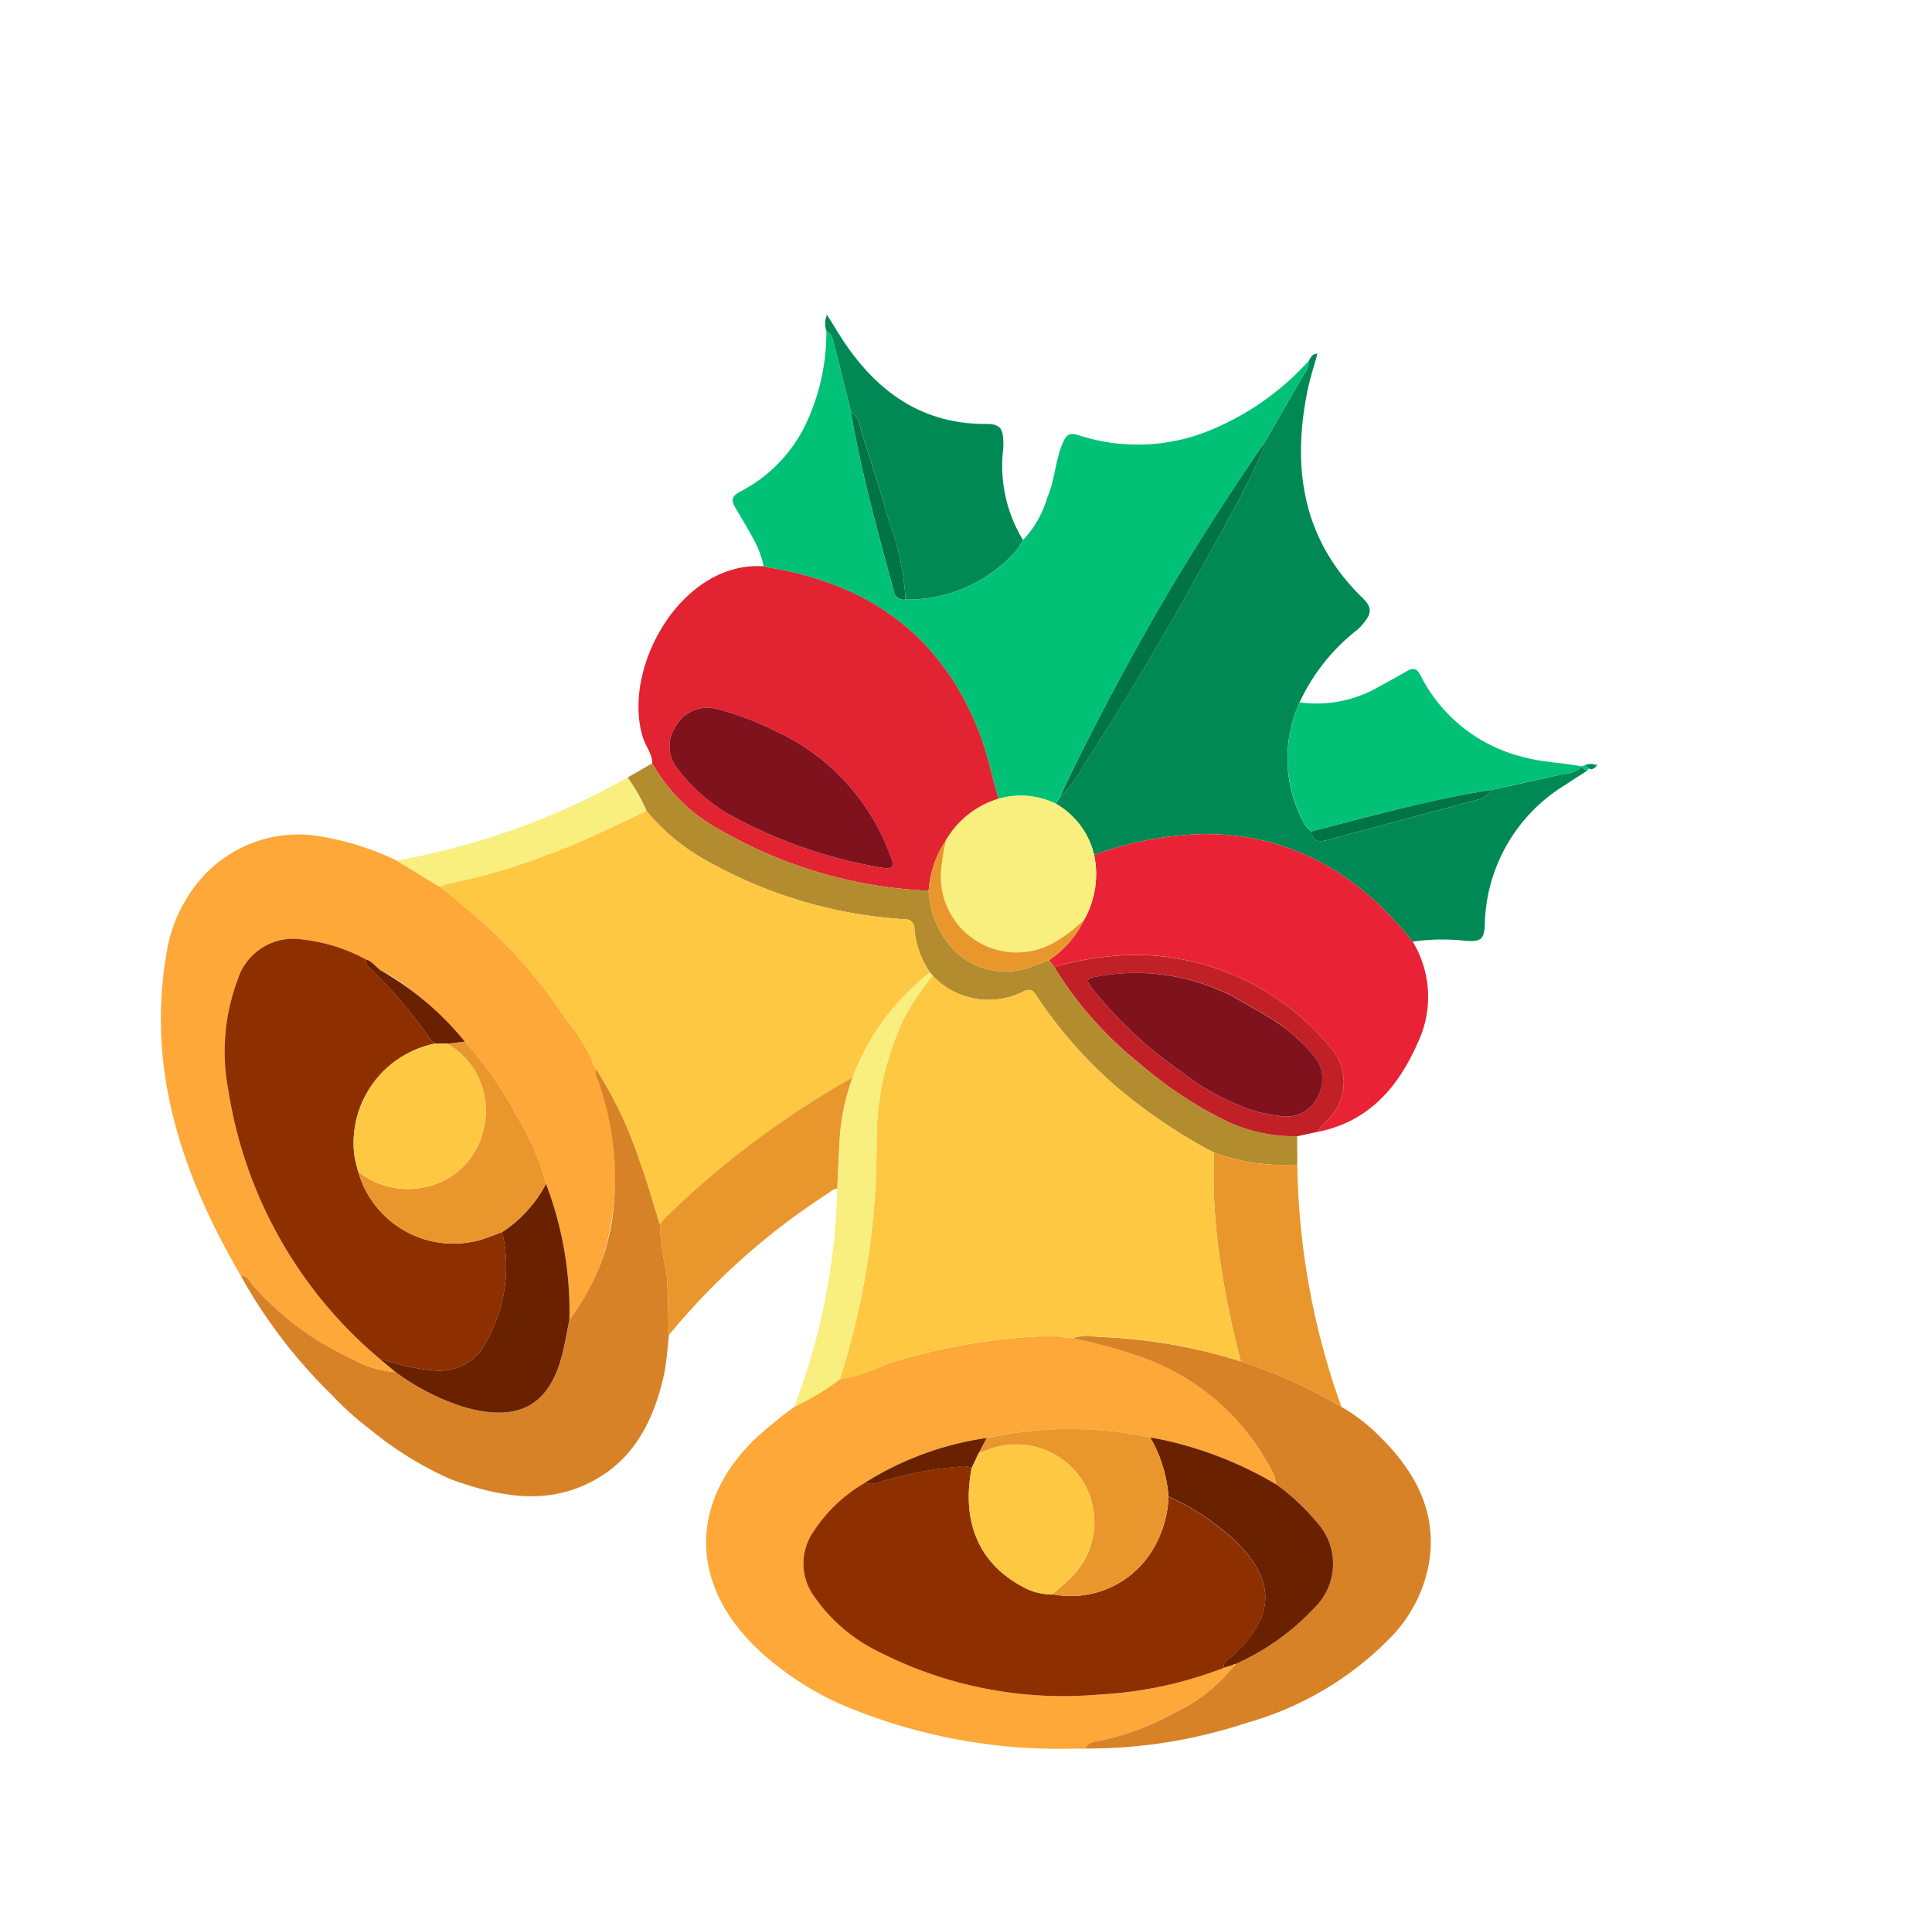
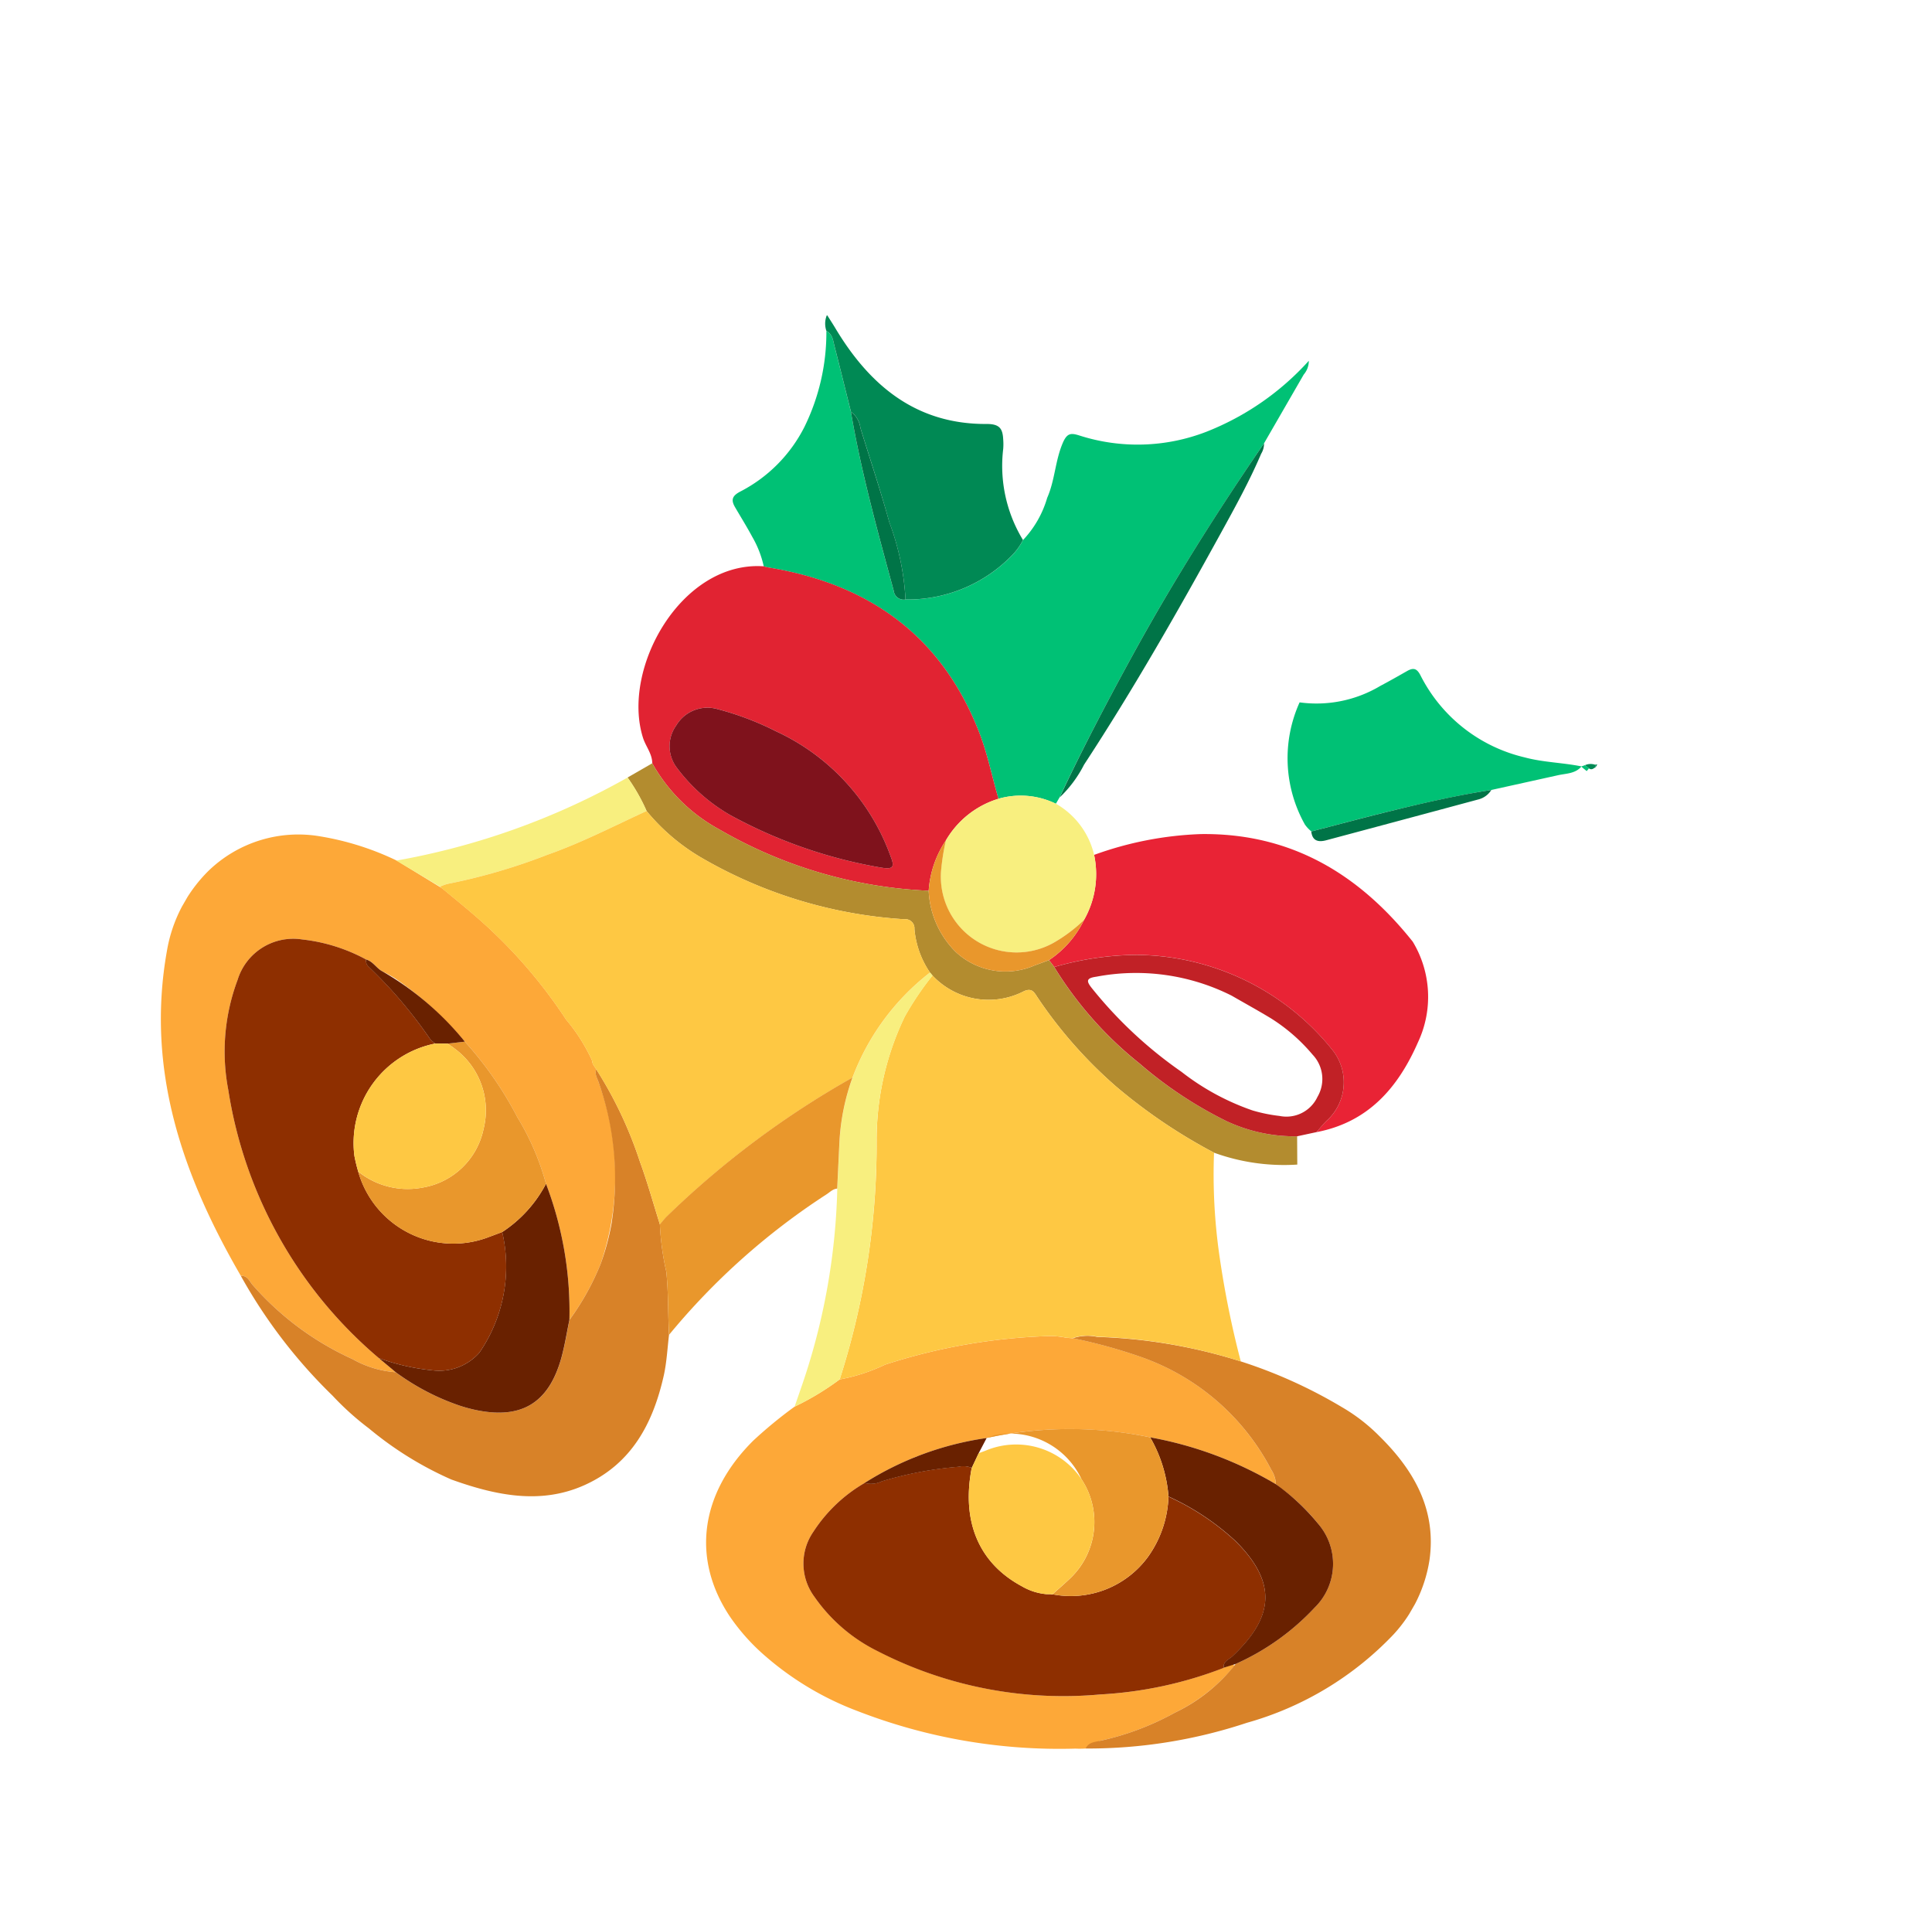
<svg xmlns="http://www.w3.org/2000/svg" width="91.244" height="91.142" viewBox="0 0 91.244 91.142">
  <defs>
    <clipPath id="clip-path">
      <rect id="Rettangolo_1890" data-name="Rettangolo 1890" width="66.898" height="66.618" transform="translate(0 0)" fill="none" />
    </clipPath>
  </defs>
  <g id="Raggruppa_2050" data-name="Raggruppa 2050" transform="translate(57.935 91.142) rotate(-150)">
    <g id="Raggruppa_2049" data-name="Raggruppa 2049" clip-path="url(#clip-path)">
      <path id="Tracciato_1431" data-name="Tracciato 1431" d="M15,14.858q.258-.221.508-.453a14.623,14.623,0,0,0,3.933-4.726,7.178,7.178,0,0,0,.942-3.208,2.636,2.636,0,0,0-1.572-2.623,7.876,7.876,0,0,0-3.862-.73A19.179,19.179,0,0,0,4.806,6.6,18.855,18.855,0,0,0,.1,10.975L0,10.936A8.193,8.193,0,0,1,1.317,7.63,13.081,13.081,0,0,1,3.693,4.724a3.166,3.166,0,0,0,.437-.68l.026.025-.027-.024A4.182,4.182,0,0,1,4.543,3.8a26.33,26.33,0,0,1,9.8-3.61,14.286,14.286,0,0,1,5.036.064,9.713,9.713,0,0,1,2.4.779c2.953,1.451,4.142,4.325,3.215,7.748a20.945,20.945,0,0,1-.89,2.371,12.81,12.81,0,0,0-1.2,2.176,8.632,8.632,0,0,0-1.509,1.677,27.759,27.759,0,0,1-6.126,5.1,4.074,4.074,0,0,1-.656.282l-.278.134.007,0a24.5,24.5,0,0,1-3.262.849,11.053,11.053,0,0,1-7.968-1.547,1.331,1.331,0,0,1-.521-.476,17.873,17.873,0,0,0,6.246-1.052A18.844,18.844,0,0,0,15,14.858" transform="translate(5.93 0.052)" fill="#fda838" />
      <path id="Tracciato_1432" data-name="Tracciato 1432" d="M15.324,16.624a16.117,16.117,0,0,1-4.407-.944,16.973,16.973,0,0,1-3.928-1.849,12.168,12.168,0,0,1-2.747-2.047A16.9,16.9,0,0,1,.07,6.769,12.277,12.277,0,0,0,.118,9.807a12.851,12.851,0,0,0,4.36,7.363c.156.142.374.238.412.483l0,0,.27.136-.009-.008.139.148a8.46,8.46,0,0,0,2.008,1.046,23.425,23.425,0,0,0,6.133,2.086c.673.131,1.352.237,2.028.352l2.5.064a13.29,13.29,0,0,0,3.713-.815,6.1,6.1,0,0,0,3.767-4.064,6.946,6.946,0,0,0-.2-4.259C23.292,6.977,19.3,3.54,14.55.813c-.247.168-.463,0-.67-.084A13.887,13.887,0,0,0,8.006.046,4.843,4.843,0,0,0,5.941.529L6.964.708A20.754,20.754,0,0,1,19.455,8.123,9.634,9.634,0,0,1,21.67,12.84a2.749,2.749,0,0,1-1.687,3.179,8.2,8.2,0,0,1-3.087.69c-.332.091-.639-.116-.955-.1q-.311.019-.616.012" transform="translate(41.221 2.664)" fill="#fda838" />
      <path id="Tracciato_1433" data-name="Tracciato 1433" d="M6.234,14.44a13.7,13.7,0,0,0,3.828,5.394c.156.141.374.237.412.483A19.234,19.234,0,0,1,6.5,17.564c-.792-.662-1.53-1.389-2.292-2.087a12.572,12.572,0,0,0-1.378-1.782c-.586-.808-1.058-1.684-1.6-2.514C.975,10.585.674,10,.482,9.39-.21,7.173-.294,5,1.155,3.009,2.485,1.185,4.529.515,6.715.119a16.391,16.391,0,0,1,4.579.144,13.284,13.284,0,0,1,2.263.481,24.373,24.373,0,0,1,6.576,2.732c-.247.168-.463,0-.67-.084a13.883,13.883,0,0,0-5.874-.683,4.843,4.843,0,0,0-2.065.483A11.125,11.125,0,0,0,8.1,3.34a7.471,7.471,0,0,0-.752.2c-2.075.684-2.807,1.992-2.274,4.11.152.605.382,1.191.577,1.785A12.278,12.278,0,0,0,5.7,12.471a11.465,11.465,0,0,0,.532,1.969" transform="translate(35.638 0)" fill="#d88228" />
      <path id="Tracciato_1434" data-name="Tracciato 1434" d="M8.317,15.271l.2.031a1.33,1.33,0,0,0,.521.476,11.053,11.053,0,0,0,7.968,1.547,24.444,24.444,0,0,0,3.262-.849,2.145,2.145,0,0,1-.967.631,24.987,24.987,0,0,1-6.451,2.388,22.983,22.983,0,0,1-5.188.518,8.458,8.458,0,0,1-2.236-.3c-2.256-.583-4.093-1.68-4.981-3.886a6.691,6.691,0,0,1-.291-3.869,15.211,15.211,0,0,1,3.919-7.1A23.784,23.784,0,0,1,10.06,0c.031.339-.241.495-.437.68A13.082,13.082,0,0,0,7.247,3.586,7.976,7.976,0,0,0,5.921,7a11.49,11.49,0,0,0-1.9,4.168,2.89,2.89,0,0,0,1.844,3.516,9.27,9.27,0,0,0,2.448.584" transform="translate(0 4.096)" fill="#d88228" />
-       <path id="Tracciato_1435" data-name="Tracciato 1435" d="M3.088,3.976A9.636,9.636,0,0,1,1.034,5.219C.252,5.577.207,5.759.6,6.481A7.9,7.9,0,0,1,.532,14.02c-.166.352-.355.693-.532,1.04l.333.056-.011.012c.08-.449.465-.649.759-.92q1.184-1.091,2.375-2.174a1.007,1.007,0,0,1,.312-.7q2.622-2.63,5.25-5.254c.268-.267.549-.361.819.007a1.605,1.605,0,0,1,.429.127,6.4,6.4,0,0,1,3.1,4.87,9.3,9.3,0,0,1-.649,4.339,2.356,2.356,0,0,0-.107.5c-.08.513.041.772.646.924,3.8.954,5.946,3.6,7.142,7.166.192.572.315,1.167.472,1.758.2-.113.189-.308.183-.5a.994.994,0,0,1-.117-.684c0-1.249,0-2.5,0-3.747a.915.915,0,0,1-.128-.494c-.169-1.4-.2-2.812-.225-4.212-.088-4.228-.11-8.46.129-12.684a5.688,5.688,0,0,1,.224-1.918q0-.174,0-.348A3.77,3.77,0,0,1,18.169,0,16.412,16.412,0,0,1,14.3,3.369c-3.628,2.16-7.38,2.113-11.209.606" transform="translate(12.642 40.84)" fill="#008954" />
      <path id="Tracciato_1436" data-name="Tracciato 1436" d="M.01,1.152q0,.174,0,.348C.224,4.072.327,6.652.381,9.231.462,13.1.3,16.955.006,20.808c0,1.249,0,2.5,0,3.747a.993.993,0,0,0,.117.684A12.849,12.849,0,0,1,2.63,19.926a8.994,8.994,0,0,1,5.111-3.159c.4-.089.559-.181.509-.665-.1-.921-.564-1.733-.662-2.644a4.876,4.876,0,0,1-.008-2.3,2.9,2.9,0,0,1,.091-.9,6.867,6.867,0,0,1,3.312-4.307.47.47,0,0,1,.686.078c2.056,2.044,4.126,4.074,5.978,6.311.739.764,1.475,1.531,2.218,2.291.193.2.363.448.693.434a10.125,10.125,0,0,1-1.367-4.44,6.971,6.971,0,0,1,1.093-4.152c.236-.368.2-.57-.149-.769-.469-.269-.948-.523-1.407-.808a4.827,4.827,0,0,1-1.165-.934,1.85,1.85,0,0,0-.188.051c-4.481,1.7-8.672,1.329-12.5-1.721C4,1.6,3.276.763,2.476,0A3.8,3.8,0,0,1,.01,1.152" transform="translate(33.572 40.877)" fill="#00c175" />
      <path id="Tracciato_1437" data-name="Tracciato 1437" d="M0,7.846c.8.762,1.526,1.6,2.4,2.294,3.83,3.05,8.021,3.424,12.5,1.721a1.9,1.9,0,0,1,.188-.051c3.5-1.71,3.425-7.544.892-9.864-.317-.29-.753-.433-.981-.824A8,8,0,0,0,10.7,0,21.544,21.544,0,0,0,.683,2.437a4.835,4.835,0,0,1,.485,2.469A4.33,4.33,0,0,1,0,7.846m10.589-7a8.313,8.313,0,0,1,3.283.668,1.681,1.681,0,0,1,1.039,1.72,1.717,1.717,0,0,1-1.333,1.652,13.8,13.8,0,0,1-2.879.466A10.363,10.363,0,0,1,3.031,2.926c-.423-.333-.357-.472.112-.654A22.8,22.8,0,0,1,10.589.845" transform="translate(36.047 33.031)" fill="#e12332" />
      <path id="Tracciato_1438" data-name="Tracciato 1438" d="M2.66,10.061c3.829,1.507,7.581,1.554,11.209-.606a16.405,16.405,0,0,0,3.872-3.37,4.369,4.369,0,0,1-1.124-2.894A4.776,4.776,0,0,1,17.1.717L16.724.561A14.4,14.4,0,0,1,13.74,2.945,11.96,11.96,0,0,1,3.4,3.74,2.444,2.444,0,0,1,1.953.7c.065-.227.1-.463.145-.7C.219,1.625-.19,3.736.071,6.079A5.037,5.037,0,0,0,2.66,10.061" transform="translate(13.07 34.755)" fill="#e92335" />
      <path id="Tracciato_1439" data-name="Tracciato 1439" d="M14.605,3.864l.379.156c.151-.183.3-.368.455-.548a3.449,3.449,0,0,1,3.555-1.318,4.34,4.34,0,0,1,2.548,1.863A21.542,21.542,0,0,1,31.562,1.58,8,8,0,0,1,35.856,2.7l.674-1.165a8.891,8.891,0,0,1-1.568-.92A9.635,9.635,0,0,0,31.526,0a21.734,21.734,0,0,0-9.657,2.272.429.429,0,0,1-.647-.157A4.31,4.31,0,0,0,19.556.7L19.385.639a3.632,3.632,0,0,0-4.112,1.517c-.25.349-.465.185-.719.06a21.282,21.282,0,0,0-5.3-1.78A25.535,25.535,0,0,0,3.686.042,9.682,9.682,0,0,0,0,1.522L.674,2.674A7.6,7.6,0,0,1,3.926,1.628a19.266,19.266,0,0,1,4.914.3,17.559,17.559,0,0,1,5.765,1.931" transform="translate(15.189 31.452)" fill="#b38c2f" />
      <path id="Tracciato_1440" data-name="Tracciato 1440" d="M12.983,9.113c-.33.015-.5-.236-.693-.433-.743-.76-1.479-1.527-2.218-2.291a1.109,1.109,0,0,1-.765-.433C8.171,4.9,7,3.869,5.9,2.78A12.194,12.194,0,0,1,3.408,0,6.867,6.867,0,0,0,.1,4.307a2.9,2.9,0,0,0-.091.9A6.732,6.732,0,0,1,2.971,8.472a2.894,2.894,0,0,0,.229.393c.268.409.5.538,1.031.23,2.876-1.685,5.7-1.191,8.459.346.207.115.418.221.627.331l.019-.02a1.049,1.049,0,0,0-.353-.639" transform="translate(41.146 46.831)" fill="#008954" />
      <path id="Tracciato_1441" data-name="Tracciato 1441" d="M3.134,5.944Q1.946,7.03.759,8.118c-.294.271-.679.471-.759.92C.862,8.75,1.656,8.3,2.545,8.063a7.411,7.411,0,0,1,6.187.893c.33.215.488.148.659-.144.241-.412.482-.824.736-1.227A5.88,5.88,0,0,1,13.043,5a6.4,6.4,0,0,0-3.1-4.87A1.6,1.6,0,0,0,9.514,0c-.9.883-1.787,1.776-2.7,2.648-1.19,1.141-2.4,2.263-3.684,3.3" transform="translate(12.964 46.93)" fill="#00c175" />
-       <path id="Tracciato_1442" data-name="Tracciato 1442" d="M7.524,9.383A9.678,9.678,0,0,1,11.21,7.9,26.958,26.958,0,0,0,8.649,3.936,44.83,44.83,0,0,0,5.188,0,22.981,22.981,0,0,1,0,.518,35.3,35.3,0,0,1,7.524,9.383" transform="translate(7.665 23.591)" fill="#e9972c" />
      <path id="Tracciato_1443" data-name="Tracciato 1443" d="M14.877,2.284A17.563,17.563,0,0,0,9.112.353,19.267,19.267,0,0,0,4.2.048,7.6,7.6,0,0,0,.945,1.095l-.694.628c-.048.232-.081.468-.145.7A2.444,2.444,0,0,0,1.551,5.463a11.96,11.96,0,0,0,10.341-.8,14.4,14.4,0,0,0,2.985-2.384M6.939,5.3c-.715,0-1.431.015-2.146,0A8.411,8.411,0,0,1,2.244,4.8a1.666,1.666,0,0,1-1.2-1.612,1.619,1.619,0,0,1,1.1-1.676A7.455,7.455,0,0,1,3.375,1.1,11.566,11.566,0,0,1,7.195,1a20.146,20.146,0,0,1,5.63,1.3c.395.153.5.27.105.576A10.048,10.048,0,0,1,6.939,5.3" transform="translate(14.918 33.032)" fill="#c12126" />
      <path id="Tracciato_1444" data-name="Tracciato 1444" d="M0,7.975a8.878,8.878,0,0,0,1.568.919A34.413,34.413,0,0,1,9.067.035L6.663,0a2.032,2.032,0,0,1-.25.3A27.782,27.782,0,0,0,3.038,3.824C1.917,5.128.99,6.574,0,7.975" transform="translate(50.15 24.094)" fill="#f8ef7f" />
      <path id="Tracciato_1445" data-name="Tracciato 1445" d="M.249,0C.085-.021.06.117,0,.215A.994.994,0,0,1,.087.293a.649.649,0,0,0,.4-.258L.249,0" transform="translate(12.365 56.064)" fill="#008954" />
      <path id="Tracciato_1446" data-name="Tracciato 1446" d="M0,.167.242.2.361.056.029,0C.019.056.01.111,0,.167" transform="translate(12.614 55.899)" fill="#00c175" />
      <path id="Tracciato_1447" data-name="Tracciato 1447" d="M0,0C0,.048,0,.1,0,.143L.087.078A.974.974,0,0,0,0,0" transform="translate(12.365 56.279)" fill="#008954" />
-       <path id="Tracciato_1448" data-name="Tracciato 1448" d="M0,.019.07.07.019,0,0,.019" transform="translate(54.463 56.583)" fill="#008954" />
      <path id="Tracciato_1449" data-name="Tracciato 1449" d="M0,10.209a44.827,44.827,0,0,1,3.461,3.936,26.961,26.961,0,0,1,2.561,3.968,25.518,25.518,0,0,1,5.569.394,21.281,21.281,0,0,1,5.3,1.78c.254.125.469.29.719-.06a3.632,3.632,0,0,1,4.112-1.517,14.543,14.543,0,0,0,.164-2.333,13.452,13.452,0,0,0-1.809-5.789A36.317,36.317,0,0,1,15.98,0a8.631,8.631,0,0,0-1.509,1.677,27.76,27.76,0,0,1-6.126,5.1,4.07,4.07,0,0,1-.656.282L7.411,7.2l.007,0a2.145,2.145,0,0,1-.967.631A24.981,24.981,0,0,1,0,10.209" transform="translate(12.853 13.382)" fill="#fec843" />
      <path id="Tracciato_1450" data-name="Tracciato 1450" d="M19.438,6.566a7.176,7.176,0,0,0,.942-3.208A2.636,2.636,0,0,0,18.809.735,7.876,7.876,0,0,0,14.947,0,19.178,19.178,0,0,0,4.8,3.491a18.917,18.917,0,0,0-4.418,4c.186.248-.015.45-.08.667-.77,2.547-.148,4.067,2.577,4.789a11.874,11.874,0,0,0,3.805.241A5.185,5.185,0,0,1,6.1,10.241,4.519,4.519,0,0,1,9.122,6.456.142.142,0,0,1,9.2,6.417l.176-.1a2.775,2.775,0,0,1,1.194-.256c2.3-.071,4,1.217,4.841,3.656a1.016,1.016,0,0,0,.572-.268,17.357,17.357,0,0,0,2.787-2.4,1.189,1.189,0,0,1,.67-.479" transform="translate(5.933 3.165)" fill="#8e2f00" />
      <path id="Tracciato_1451" data-name="Tracciato 1451" d="M8.67,5.7a11.874,11.874,0,0,1-3.805-.241C2.14,4.734,1.519,3.214,2.288.667,2.354.45,2.554.248,2.369,0l-.4.438a11.5,11.5,0,0,0-1.9,4.168A2.89,2.89,0,0,0,1.919,8.122a10.238,10.238,0,0,0,2.651.616,17.873,17.873,0,0,0,6.246-1.052A6.573,6.573,0,0,1,8.67,5.7" transform="translate(3.95 10.66)" fill="#692100" />
      <path id="Tracciato_1452" data-name="Tracciato 1452" d="M0,2.176A36.318,36.318,0,0,0,4.1,12.763,13.45,13.45,0,0,1,5.9,18.553a14.531,14.531,0,0,1-.164,2.333l.172.065a11.292,11.292,0,0,0,.69-6.131,10.612,10.612,0,0,0-1.017-3q-.489-.95-.98-1.9A30.849,30.849,0,0,1,1.349.764Q1.275.382,1.2,0A12.809,12.809,0,0,0,0,2.176" transform="translate(28.833 11.206)" fill="#f8ef7f" />
-       <path id="Tracciato_1453" data-name="Tracciato 1453" d="M.607,6.736A6.574,6.574,0,0,0,2.752,8.725,18.529,18.529,0,0,0,9.425,4.836q-.016-.4-.032-.807c-.083.1-.17.2-.248.3A3.727,3.727,0,0,1,4.572,5.391a3.669,3.669,0,0,1-1.889-4.28C2.789.737,2.921.37,3.041,0A4.519,4.519,0,0,0,.023,3.785,5.185,5.185,0,0,0,.607,6.736" transform="translate(12.013 9.621)" fill="#e9972c" />
+       <path id="Tracciato_1453" data-name="Tracciato 1453" d="M.607,6.736A6.574,6.574,0,0,0,2.752,8.725,18.529,18.529,0,0,0,9.425,4.836c-.083.1-.17.2-.248.3A3.727,3.727,0,0,1,4.572,5.391a3.669,3.669,0,0,1-1.889-4.28C2.789.737,2.921.37,3.041,0A4.519,4.519,0,0,0,.023,3.785,5.185,5.185,0,0,0,.607,6.736" transform="translate(12.013 9.621)" fill="#e9972c" />
      <path id="Tracciato_1454" data-name="Tracciato 1454" d="M.064,3.919q.016.4.032.807A14.621,14.621,0,0,0,4.029,0a1.188,1.188,0,0,0-.67.479,17.365,17.365,0,0,1-2.787,2.4A1.015,1.015,0,0,1,0,3.151l.064.768" transform="translate(21.342 9.731)" fill="#692100" />
      <path id="Tracciato_1455" data-name="Tracciato 1455" d="M0,.134.277,0,0,.134" transform="translate(20.264 20.443)" fill="#d88228" />
      <path id="Tracciato_1456" data-name="Tracciato 1456" d="M.69,10.548A11.292,11.292,0,0,1,0,16.679a4.31,4.31,0,0,1,1.665,1.413.429.429,0,0,0,.647.157,21.734,21.734,0,0,1,9.657-2.272,9.634,9.634,0,0,1,3.436.615c.99-1.4,1.917-2.847,3.038-4.151a27.8,27.8,0,0,1,3.375-3.525,2.032,2.032,0,0,0,.25-.3c-.722-.124-1.448-.235-2.167-.375a23.418,23.418,0,0,1-6.132-2.086A8.452,8.452,0,0,1,11.761,5.11l-.139-.148.009.008-.27-.136,0,0A19.238,19.238,0,0,1,7.393,2.087C6.6,1.425,5.863.7,5.1,0c-.028.148-.049.3-.084.445A42.434,42.434,0,0,1,.69,10.548" transform="translate(34.745 15.477)" fill="#fec843" />
      <path id="Tracciato_1457" data-name="Tracciato 1457" d="M13.953,16a8.2,8.2,0,0,0,3.087-.69,2.749,2.749,0,0,0,1.687-3.179,9.634,9.634,0,0,0-2.215-4.717A20.754,20.754,0,0,0,4.022,0a10.337,10.337,0,0,0-2.53.787A2.528,2.528,0,0,0,.037,2.6a7.187,7.187,0,0,0,1.914,5.47c.137-.167.273-.334.412-.5a4.67,4.67,0,0,1,6.909-.426A7.317,7.317,0,0,1,9.8,7.7a4.792,4.792,0,0,1-.665,6.5,1.209,1.209,0,0,1,.318.057,21.572,21.572,0,0,0,4.215,1.507.373.373,0,0,1,.284.238" transform="translate(44.164 3.372)" fill="#8e2f00" />
      <path id="Tracciato_1458" data-name="Tracciato 1458" d="M5.567,8.311a7.187,7.187,0,0,1-1.914-5.47,2.528,2.528,0,0,1,1.455-1.81A10.34,10.34,0,0,1,7.638.244L6.615.066A11.125,11.125,0,0,0,3.194.212a7.447,7.447,0,0,0-.752.2C.367,1.094-.365,2.4.167,4.52.32,5.125.55,5.711.744,6.305a16.9,16.9,0,0,0,4.171,5.015,6.127,6.127,0,0,1,.652-3.009" transform="translate(40.548 3.128)" fill="#692100" />
      <path id="Tracciato_1459" data-name="Tracciato 1459" d="M.661,2.257A6.127,6.127,0,0,0,.009,5.266,12.167,12.167,0,0,0,2.756,7.314,16.974,16.974,0,0,0,6.684,9.162l.661-.49c-.13-.011-.261-.012-.388-.034a3.617,3.617,0,0,1-3.1-2.605,3.536,3.536,0,0,1,1.1-3.828,3.729,3.729,0,0,1,3.026-.874,4.67,4.67,0,0,0-6.909.426c-.139.165-.275.333-.412.5" transform="translate(45.454 9.182)" fill="#e9972c" />
      <path id="Tracciato_1460" data-name="Tracciato 1460" d="M.661.283,0,.773A14.088,14.088,0,0,0,5.024,1.7c.316-.019.623.188.955.1a.373.373,0,0,0-.284-.238A21.576,21.576,0,0,1,1.479.057,1.213,1.213,0,0,0,1.161,0l-.5.283" transform="translate(52.138 17.571)" fill="#692100" />
      <path id="Tracciato_1461" data-name="Tracciato 1461" d="M0,0,.27.136,0,0" transform="translate(46.107 20.312)" fill="#d88228" />
      <path id="Tracciato_1462" data-name="Tracciato 1462" d="M0,0,.139.148,0,0" transform="translate(46.367 20.439)" fill="#d88228" />
      <path id="Tracciato_1463" data-name="Tracciato 1463" d="M2,14.844a42.434,42.434,0,0,0,4.327-10.1c.035-.146.056-.3.084-.445A12.568,12.568,0,0,0,5.03,2.514C4.444,1.706,3.972.83,3.425,0A32.576,32.576,0,0,1,.3,9.462c-.087.169-.128.367-.3.484q.49.949.98,1.9a10.616,10.616,0,0,1,1.017,3" transform="translate(33.439 11.181)" fill="#e9972c" />
      <path id="Tracciato_1464" data-name="Tracciato 1464" d="M0,3.405A4.37,4.37,0,0,0,1.124,6.3a3.77,3.77,0,0,0,2.77,1.19A3.8,3.8,0,0,0,6.36,6.337,4.33,4.33,0,0,0,7.528,3.4,10.654,10.654,0,0,0,7,2.008,3.577,3.577,0,0,0,.709,1.743,7.18,7.18,0,0,0,0,3.405" transform="translate(29.687 34.541)" fill="#f8ef7f" />
      <path id="Tracciato_1465" data-name="Tracciato 1465" d="M.415,19.308c.3-3.853.456-7.713.376-11.577C.737,5.152.633,2.572.414,0A5.688,5.688,0,0,0,.19,1.918C-.049,6.142-.026,10.375.062,14.6c.029,1.4.056,2.813.225,4.212a.915.915,0,0,0,.128.494" transform="translate(33.162 42.377)" fill="#007447" />
      <path id="Tracciato_1466" data-name="Tracciato 1466" d="M0,6.187c1.287-1.033,2.495-2.155,3.684-3.3.909-.872,1.8-1.764,2.7-2.648-.27-.368-.551-.274-.818-.007Q2.934,2.86.312,5.49a1.007,1.007,0,0,0-.312.7" transform="translate(16.097 46.687)" fill="#007447" />
      <path id="Tracciato_1467" data-name="Tracciato 1467" d="M0,.115a12.2,12.2,0,0,0,2.489,2.78C3.595,3.984,4.762,5.011,5.9,6.07a1.11,1.11,0,0,0,.765.433C4.811,4.267,2.741,2.237.686.193A.47.47,0,0,0,0,.115" transform="translate(44.555 46.716)" fill="#007447" />
      <path id="Tracciato_1468" data-name="Tracciato 1468" d="M7.84,0A22.8,22.8,0,0,0,.394,1.427c-.469.182-.535.321-.112.654A10.363,10.363,0,0,0,7.95,4.506a13.8,13.8,0,0,0,2.879-.466,1.718,1.718,0,0,0,1.333-1.652A1.681,1.681,0,0,0,11.123.668,8.312,8.312,0,0,0,7.84,0" transform="translate(38.796 33.876)" fill="#7f121c" />
      <path id="Tracciato_1469" data-name="Tracciato 1469" d="M.039,4.431A7.181,7.181,0,0,1,.748,2.769a3.577,3.577,0,0,1,6.286.265,10.648,10.648,0,0,1,.533,1.388,4.833,4.833,0,0,0-.485-2.469A4.34,4.34,0,0,0,4.535.09,3.449,3.449,0,0,0,.98,1.408c-.154.18-.3.365-.455.548A4.778,4.778,0,0,0,.039,4.431" transform="translate(29.648 33.515)" fill="#e9972c" />
-       <path id="Tracciato_1470" data-name="Tracciato 1470" d="M5.9,4.4a10.048,10.048,0,0,0,5.991-2.415c.39-.306.29-.423-.105-.576a20.147,20.147,0,0,0-5.63-1.3,11.566,11.566,0,0,0-3.82.1A7.455,7.455,0,0,0,1.1.623,1.619,1.619,0,0,0,0,2.3,1.666,1.666,0,0,0,1.2,3.911,8.412,8.412,0,0,0,3.75,4.4c.715.018,1.43,0,2.146,0" transform="translate(15.96 33.924)" fill="#7f121c" />
      <path id="Tracciato_1471" data-name="Tracciato 1471" d="M6.849,4.427l-.064-.768C5.949,1.22,4.246-.068,1.945,0A2.775,2.775,0,0,0,.751.259l-.176.1A.142.142,0,0,0,.5.4c-.12.37-.252.737-.358,1.111a3.67,3.67,0,0,0,1.889,4.28A3.727,3.727,0,0,0,6.6,4.726c.078-.1.165-.2.248-.3" transform="translate(14.557 9.223)" fill="#fec843" />
      <path id="Tracciato_1472" data-name="Tracciato 1472" d="M0,.1.176,0,0,.1" transform="translate(15.132 9.482)" fill="#e9972c" />
      <path id="Tracciato_1473" data-name="Tracciato 1473" d="M3.668,7.361l.5-.283a4.792,4.792,0,0,0,.665-6.5A7.292,7.292,0,0,0,4.3.021,3.729,3.729,0,0,0,1.278.894,3.536,3.536,0,0,0,.18,4.722a3.617,3.617,0,0,0,3.1,2.605c.128.022.259.023.388.034" transform="translate(49.132 10.493)" fill="#fec843" />
    </g>
  </g>
</svg>